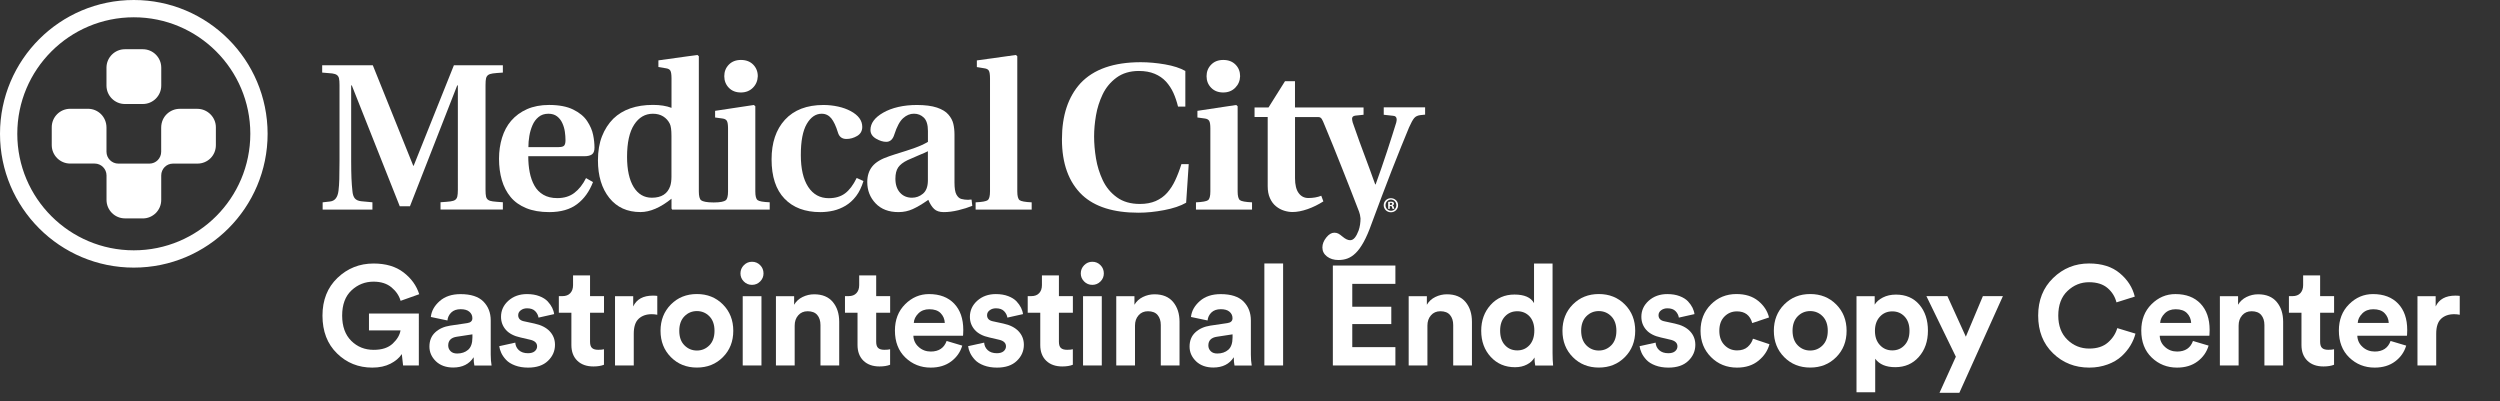
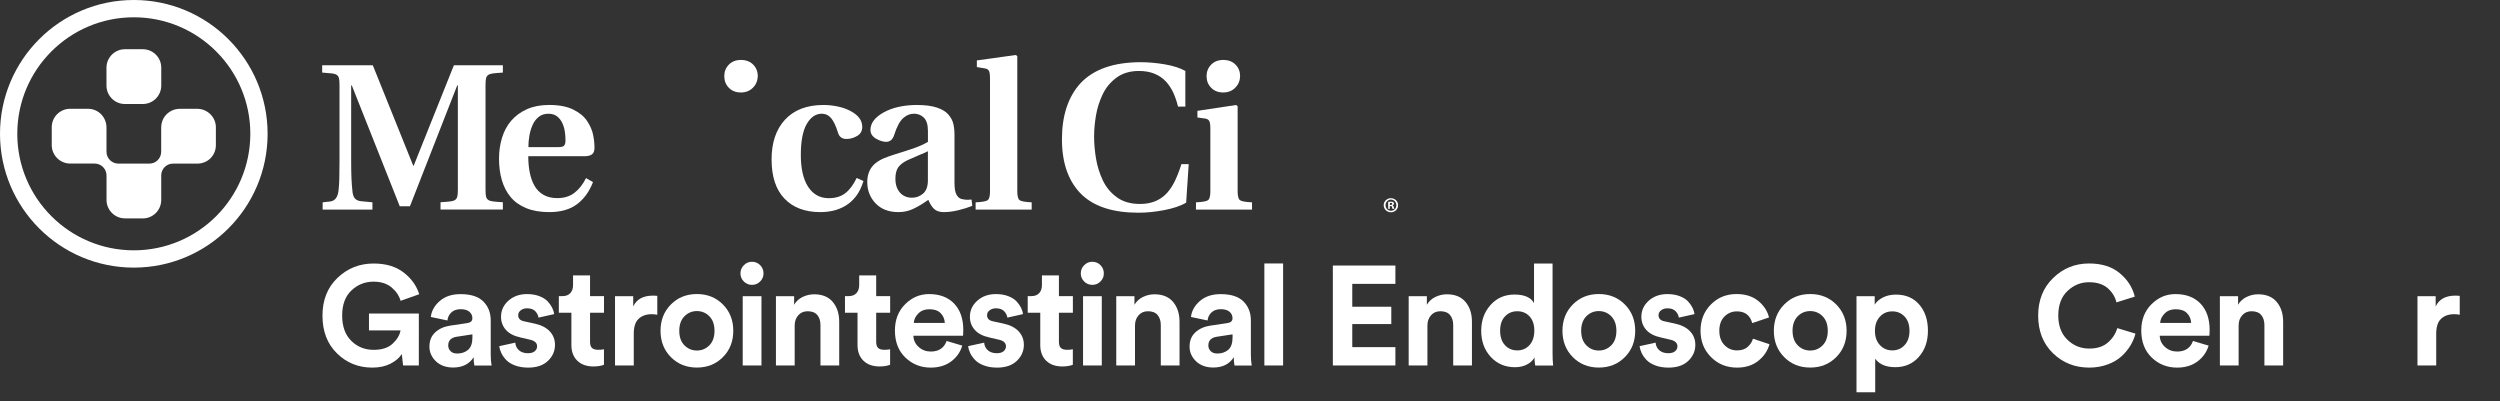
<svg xmlns="http://www.w3.org/2000/svg" version="1.1" id="Layer_1" x="0px" y="0px" viewBox="0 0 585.55 93.92" style="enable-background:new 0 0 585.55 93.92;" xml:space="preserve">
  <rect x="0" y="0" width="585.55" height="93.92" fill="#333333" stroke="none" />
  <style type="text/css">
	.st0{fill:#FFFFFF;}
</style>
  <g>
    <path class="st0" d="M98.11,85.6h-3.7l-0.3-2.67c-0.59,0.9-1.48,1.66-2.66,2.26c-1.18,0.6-2.59,0.91-4.24,0.91   c-3.26,0-6.02-1.11-8.28-3.33c-2.27-2.22-3.4-5.17-3.4-8.84c0-3.65,1.17-6.6,3.51-8.84c2.34-2.24,5.16-3.37,8.46-3.37   c2.86,0,5.2,0.69,7.01,2.08c1.82,1.39,3.04,3.09,3.68,5.11l-4.36,1.55c-0.35-1.21-1.06-2.26-2.13-3.15   c-1.07-0.89-2.47-1.34-4.21-1.34c-1.98,0-3.7,0.68-5.16,2.04c-1.46,1.37-2.19,3.33-2.19,5.91c0,2.53,0.71,4.5,2.13,5.91   s3.17,2.11,5.26,2.11c1.94,0,3.42-0.49,4.46-1.47s1.64-2.01,1.82-3.08h-7.39v-3.96h11.68V85.6z" />
    <path class="st0" d="M100.58,81.18c0-1.39,0.45-2.5,1.35-3.33c0.9-0.84,2.07-1.36,3.5-1.58l3.99-0.59c0.81-0.11,1.22-0.5,1.22-1.15   c0-0.62-0.24-1.12-0.71-1.52c-0.47-0.4-1.15-0.59-2.03-0.59c-0.92,0-1.66,0.25-2.19,0.76s-0.84,1.13-0.91,1.88l-3.89-0.82   c0.15-1.41,0.85-2.65,2.08-3.73s2.86-1.62,4.88-1.62c2.42,0,4.2,0.58,5.35,1.73c1.14,1.16,1.72,2.63,1.72,4.44v7.99   c0,0.97,0.07,1.83,0.2,2.57h-4.03c-0.11-0.48-0.17-1.13-0.17-1.95c-1.03,1.61-2.63,2.41-4.79,2.41c-1.67,0-3.02-0.48-4.04-1.45   C101.09,83.64,100.58,82.5,100.58,81.18z M107.08,82.8c1.03,0,1.89-0.29,2.56-0.87s1.01-1.54,1.01-2.89v-0.73l-3.66,0.56   c-1.34,0.2-2.01,0.88-2.01,2.05c0,0.53,0.19,0.97,0.56,1.34S106.42,82.8,107.08,82.8z" />
    <path class="st0" d="M116.93,81.08l3.76-0.83c0.04,0.7,0.32,1.29,0.84,1.77c0.52,0.47,1.23,0.71,2.13,0.71   c0.68,0,1.21-0.15,1.58-0.46c0.37-0.31,0.56-0.69,0.56-1.15c0-0.81-0.58-1.34-1.75-1.58l-2.14-0.5c-1.52-0.33-2.66-0.92-3.42-1.78   s-1.14-1.88-1.14-3.07c0-1.47,0.58-2.73,1.73-3.76c1.16-1.03,2.6-1.55,4.34-1.55c1.1,0,2.07,0.16,2.9,0.48   c0.84,0.32,1.48,0.73,1.95,1.22c0.46,0.5,0.81,1,1.06,1.5c0.24,0.51,0.4,1,0.46,1.49l-3.66,0.82c-0.09-0.57-0.35-1.08-0.78-1.52   s-1.06-0.66-1.9-0.66c-0.57,0-1.06,0.15-1.47,0.46c-0.41,0.31-0.61,0.69-0.61,1.16c0,0.79,0.5,1.28,1.49,1.45l2.31,0.5   c1.56,0.33,2.76,0.94,3.58,1.81c0.83,0.88,1.24,1.94,1.24,3.17c0,1.45-0.55,2.71-1.65,3.76c-1.1,1.06-2.65,1.58-4.65,1.58   c-1.14,0-2.17-0.17-3.07-0.51c-0.9-0.34-1.6-0.78-2.1-1.32s-0.87-1.08-1.12-1.62C117.16,82.11,117,81.59,116.93,81.08z" />
    <path class="st0" d="M138.2,64.51v4.85h3.27v3.89h-3.27v6.8c0,0.68,0.15,1.17,0.46,1.45c0.31,0.29,0.79,0.43,1.45,0.43   c0.59,0,1.04-0.04,1.35-0.13v3.63c-0.64,0.26-1.46,0.4-2.48,0.4c-1.58,0-2.84-0.45-3.76-1.34c-0.92-0.89-1.39-2.12-1.39-3.68v-7.56   h-2.94v-3.89h0.83c0.81,0,1.44-0.24,1.86-0.71c0.43-0.47,0.64-1.09,0.64-1.87v-2.28H138.2z" />
    <path class="st0" d="M153.95,69.3v4.42c-0.44-0.09-0.88-0.13-1.32-0.13c-1.25,0-2.27,0.36-3.04,1.07s-1.15,1.89-1.15,3.51v7.43   h-4.39V69.37h4.26v2.41c0.79-1.69,2.33-2.54,4.62-2.54C153.17,69.23,153.51,69.26,153.95,69.3z" />
    <path class="st0" d="M157.14,71.31c1.62-1.63,3.65-2.44,6.09-2.44c2.44,0,4.47,0.81,6.09,2.44c1.62,1.63,2.43,3.68,2.43,6.17   c0,2.49-0.81,4.54-2.43,6.17s-3.65,2.44-6.09,2.44c-2.44,0-4.47-0.81-6.09-2.44c-1.62-1.63-2.43-3.69-2.43-6.17   C154.71,75,155.52,72.94,157.14,71.31z M160.31,80.88c0.8,0.81,1.78,1.22,2.92,1.22s2.12-0.41,2.92-1.22c0.8-0.81,1.2-1.95,1.2-3.4   c0-1.45-0.4-2.58-1.2-3.4c-0.8-0.81-1.78-1.22-2.92-1.22s-2.12,0.41-2.92,1.22c-0.8,0.81-1.21,1.95-1.21,3.4   C159.1,78.94,159.5,80.07,160.31,80.88z" />
    <path class="st0" d="M173.43,64.05c0-0.75,0.26-1.39,0.79-1.93c0.53-0.54,1.17-0.81,1.91-0.81c0.75,0,1.39,0.26,1.91,0.79   c0.53,0.53,0.79,1.18,0.79,1.95c0,0.72-0.26,1.35-0.79,1.88c-0.53,0.53-1.17,0.79-1.91,0.79c-0.75,0-1.39-0.26-1.91-0.79   C173.7,65.41,173.43,64.78,173.43,64.05z M178.35,85.6h-4.39V69.37h4.39V85.6z" />
    <path class="st0" d="M186.13,76.26v9.34h-4.39V69.37H186v2.01c0.46-0.79,1.12-1.4,1.98-1.82c0.86-0.42,1.76-0.63,2.71-0.63   c1.91,0,3.37,0.6,4.37,1.8s1.5,2.74,1.5,4.64V85.6h-4.39v-9.47c0-0.97-0.25-1.75-0.74-2.34s-1.25-0.89-2.26-0.89   c-0.92,0-1.66,0.32-2.21,0.96C186.4,74.49,186.13,75.29,186.13,76.26z" />
    <path class="st0" d="M205.22,64.51v4.85h3.27v3.89h-3.27v6.8c0,0.68,0.15,1.17,0.46,1.45c0.31,0.29,0.79,0.43,1.45,0.43   c0.59,0,1.04-0.04,1.35-0.13v3.63c-0.64,0.26-1.46,0.4-2.48,0.4c-1.58,0-2.84-0.45-3.76-1.34c-0.92-0.89-1.39-2.12-1.39-3.68v-7.56   h-2.94v-3.89h0.83c0.81,0,1.44-0.24,1.86-0.71c0.43-0.47,0.64-1.09,0.64-1.87v-2.28H205.22z" />
    <path class="st0" d="M221.72,79.86l3.66,1.09c-0.44,1.5-1.3,2.73-2.59,3.7c-1.29,0.97-2.89,1.45-4.8,1.45   c-2.33,0-4.31-0.79-5.94-2.36c-1.63-1.57-2.44-3.68-2.44-6.32c0-2.51,0.79-4.56,2.38-6.15s3.45-2.39,5.61-2.39   c2.51,0,4.47,0.75,5.89,2.24c1.42,1.5,2.13,3.55,2.13,6.17c0,0.18-0.01,0.37-0.02,0.59c-0.01,0.22-0.02,0.4-0.02,0.53l-0.03,0.23   h-11.62c0.04,1.05,0.46,1.94,1.25,2.64c0.79,0.71,1.74,1.06,2.84,1.06C219.89,82.33,221.12,81.51,221.72,79.86z M214.03,75.63h7.26   c-0.04-0.9-0.37-1.66-0.97-2.28c-0.6-0.62-1.49-0.92-2.66-0.92c-1.06,0-1.91,0.33-2.57,0.99   C214.43,74.08,214.07,74.82,214.03,75.63z" />
    <path class="st0" d="M226.75,81.08l3.76-0.83c0.04,0.7,0.32,1.29,0.84,1.77c0.52,0.47,1.23,0.71,2.13,0.71   c0.68,0,1.21-0.15,1.58-0.46c0.37-0.31,0.56-0.69,0.56-1.15c0-0.81-0.58-1.34-1.75-1.58l-2.14-0.5c-1.52-0.33-2.66-0.92-3.42-1.78   s-1.14-1.88-1.14-3.07c0-1.47,0.58-2.73,1.73-3.76c1.16-1.03,2.6-1.55,4.34-1.55c1.1,0,2.07,0.16,2.9,0.48   c0.84,0.32,1.48,0.73,1.95,1.22c0.46,0.5,0.81,1,1.06,1.5c0.24,0.51,0.4,1,0.46,1.49l-3.66,0.82c-0.09-0.57-0.35-1.08-0.78-1.52   s-1.06-0.66-1.9-0.66c-0.57,0-1.06,0.15-1.47,0.46c-0.41,0.31-0.61,0.69-0.61,1.16c0,0.79,0.5,1.28,1.49,1.45l2.31,0.5   c1.56,0.33,2.76,0.94,3.58,1.81c0.83,0.88,1.24,1.94,1.24,3.17c0,1.45-0.55,2.71-1.65,3.76c-1.1,1.06-2.65,1.58-4.65,1.58   c-1.14,0-2.17-0.17-3.07-0.51c-0.9-0.34-1.6-0.78-2.1-1.32s-0.87-1.08-1.12-1.62C226.97,82.11,226.81,81.59,226.75,81.08z" />
    <path class="st0" d="M248.02,64.51v4.85h3.27v3.89h-3.27v6.8c0,0.68,0.15,1.17,0.46,1.45c0.31,0.29,0.79,0.43,1.45,0.43   c0.59,0,1.04-0.04,1.35-0.13v3.63c-0.64,0.26-1.46,0.4-2.48,0.4c-1.58,0-2.84-0.45-3.76-1.34c-0.92-0.89-1.39-2.12-1.39-3.68v-7.56   h-2.94v-3.89h0.83c0.81,0,1.44-0.24,1.86-0.71c0.43-0.47,0.64-1.09,0.64-1.87v-2.28H248.02z" />
    <path class="st0" d="M253.14,64.05c0-0.75,0.26-1.39,0.79-1.93c0.53-0.54,1.17-0.81,1.91-0.81c0.75,0,1.39,0.26,1.91,0.79   c0.53,0.53,0.79,1.18,0.79,1.95c0,0.72-0.26,1.35-0.79,1.88c-0.53,0.53-1.17,0.79-1.91,0.79c-0.75,0-1.39-0.26-1.91-0.79   C253.41,65.41,253.14,64.78,253.14,64.05z M258.06,85.6h-4.39V69.37h4.39V85.6z" />
    <path class="st0" d="M265.84,76.26v9.34h-4.39V69.37h4.26v2.01c0.46-0.79,1.12-1.4,1.98-1.82c0.86-0.42,1.76-0.63,2.71-0.63   c1.91,0,3.37,0.6,4.37,1.8s1.5,2.74,1.5,4.64V85.6h-4.39v-9.47c0-0.97-0.25-1.75-0.74-2.34s-1.25-0.89-2.26-0.89   c-0.92,0-1.66,0.32-2.21,0.96C266.11,74.49,265.84,75.29,265.84,76.26z" />
    <path class="st0" d="M278.62,81.18c0-1.39,0.45-2.5,1.35-3.33c0.9-0.84,2.07-1.36,3.5-1.58l3.99-0.59c0.81-0.11,1.22-0.5,1.22-1.15   c0-0.62-0.24-1.12-0.71-1.52c-0.47-0.4-1.15-0.59-2.03-0.59c-0.92,0-1.66,0.25-2.19,0.76s-0.84,1.13-0.91,1.88l-3.89-0.82   c0.15-1.41,0.85-2.65,2.08-3.73s2.86-1.62,4.88-1.62c2.42,0,4.2,0.58,5.35,1.73c1.14,1.16,1.72,2.63,1.72,4.44v7.99   c0,0.97,0.07,1.83,0.2,2.57h-4.03c-0.11-0.48-0.17-1.13-0.17-1.95c-1.03,1.61-2.63,2.41-4.79,2.41c-1.67,0-3.02-0.48-4.04-1.45   C279.13,83.64,278.62,82.5,278.62,81.18z M285.12,82.8c1.03,0,1.89-0.29,2.56-0.87s1.01-1.54,1.01-2.89v-0.73l-3.66,0.56   c-1.34,0.2-2.01,0.88-2.01,2.05c0,0.53,0.19,0.97,0.56,1.34S284.46,82.8,285.12,82.8z" />
    <path class="st0" d="M300.53,85.6h-4.39V61.71h4.39V85.6z" />
    <path class="st0" d="M326.83,85.6h-14.65V62.2h14.65v4.29h-10.1v5.35h9.14v4.06h-9.14v5.41h10.1V85.6z" />
    <path class="st0" d="M334.33,76.26v9.34h-4.39V69.37h4.26v2.01c0.46-0.79,1.12-1.4,1.98-1.82c0.86-0.42,1.76-0.63,2.71-0.63   c1.91,0,3.37,0.6,4.37,1.8s1.5,2.74,1.5,4.64V85.6h-4.39v-9.47c0-0.97-0.25-1.75-0.74-2.34s-1.25-0.89-2.26-0.89   c-0.92,0-1.66,0.32-2.21,0.96C334.6,74.49,334.33,75.29,334.33,76.26z" />
    <path class="st0" d="M363.64,61.71v20.96c0,1.08,0.04,2.06,0.13,2.94h-4.19c-0.11-0.55-0.17-1.18-0.17-1.88   c-0.37,0.68-0.96,1.23-1.77,1.65c-0.8,0.42-1.73,0.63-2.79,0.63c-2.31,0-4.21-0.81-5.69-2.42c-1.49-1.62-2.23-3.66-2.23-6.12   c0-2.4,0.73-4.41,2.19-6.04s3.33-2.44,5.59-2.44c2.33,0,3.86,0.67,4.59,2.01v-9.27H363.64z M351.36,77.45   c0,1.43,0.37,2.56,1.12,3.38c0.75,0.83,1.72,1.24,2.9,1.24c1.17,0,2.12-0.42,2.87-1.25c0.75-0.84,1.12-1.97,1.12-3.4   c0-1.41-0.38-2.51-1.12-3.32c-0.75-0.8-1.71-1.2-2.87-1.2c-1.17,0-2.13,0.41-2.89,1.22S351.36,76.04,351.36,77.45z" />
    <path class="st0" d="M368.39,71.31c1.62-1.63,3.65-2.44,6.09-2.44c2.44,0,4.47,0.81,6.09,2.44c1.62,1.63,2.43,3.68,2.43,6.17   c0,2.49-0.81,4.54-2.43,6.17s-3.65,2.44-6.09,2.44c-2.44,0-4.47-0.81-6.09-2.44c-1.62-1.63-2.43-3.69-2.43-6.17   C365.96,75,366.77,72.94,368.39,71.31z M371.55,80.88c0.8,0.81,1.78,1.22,2.92,1.22s2.12-0.41,2.92-1.22c0.8-0.81,1.2-1.95,1.2-3.4   c0-1.45-0.4-2.58-1.2-3.4c-0.8-0.81-1.78-1.22-2.92-1.22s-2.12,0.41-2.92,1.22c-0.8,0.81-1.21,1.95-1.21,3.4   C370.35,78.94,370.75,80.07,371.55,80.88z" />
    <path class="st0" d="M384.02,81.08l3.76-0.83c0.04,0.7,0.32,1.29,0.84,1.77c0.52,0.47,1.23,0.71,2.13,0.71   c0.68,0,1.21-0.15,1.58-0.46c0.37-0.31,0.56-0.69,0.56-1.15c0-0.81-0.58-1.34-1.75-1.58l-2.14-0.5c-1.52-0.33-2.66-0.92-3.42-1.78   s-1.14-1.88-1.14-3.07c0-1.47,0.58-2.73,1.73-3.76c1.16-1.03,2.6-1.55,4.34-1.55c1.1,0,2.07,0.16,2.9,0.48   c0.84,0.32,1.48,0.73,1.95,1.22c0.46,0.5,0.81,1,1.06,1.5c0.24,0.51,0.4,1,0.46,1.49l-3.66,0.82c-0.09-0.57-0.35-1.08-0.78-1.52   s-1.06-0.66-1.9-0.66c-0.57,0-1.06,0.15-1.47,0.46c-0.41,0.31-0.61,0.69-0.61,1.16c0,0.79,0.5,1.28,1.49,1.45l2.31,0.5   c1.56,0.33,2.76,0.94,3.58,1.81c0.83,0.88,1.24,1.94,1.24,3.17c0,1.45-0.55,2.71-1.65,3.76c-1.1,1.06-2.65,1.58-4.65,1.58   c-1.14,0-2.17-0.17-3.07-0.51c-0.9-0.34-1.6-0.78-2.1-1.32s-0.87-1.08-1.12-1.62C384.25,82.11,384.09,81.59,384.02,81.08z" />
    <path class="st0" d="M406.83,72.93c-1.17,0-2.14,0.41-2.94,1.22s-1.19,1.92-1.19,3.33c0,1.41,0.4,2.53,1.21,3.35   c0.8,0.83,1.79,1.24,2.95,1.24c1.03,0,1.86-0.27,2.47-0.81s1.03-1.18,1.25-1.93l3.86,1.29c-0.4,1.5-1.25,2.78-2.57,3.86   c-1.32,1.08-2.99,1.62-5.02,1.62c-2.42,0-4.45-0.82-6.09-2.46c-1.64-1.64-2.46-3.69-2.46-6.16c0-2.49,0.81-4.54,2.43-6.17   c1.62-1.63,3.61-2.44,5.99-2.44c2.07,0,3.76,0.53,5.08,1.6c1.32,1.07,2.17,2.36,2.54,3.88l-3.93,1.32   C409.9,73.84,408.7,72.93,406.83,72.93z" />
    <path class="st0" d="M417.9,71.31c1.62-1.63,3.65-2.44,6.09-2.44c2.44,0,4.47,0.81,6.09,2.44c1.62,1.63,2.43,3.68,2.43,6.17   c0,2.49-0.81,4.54-2.43,6.17s-3.65,2.44-6.09,2.44c-2.44,0-4.47-0.81-6.09-2.44c-1.62-1.63-2.43-3.69-2.43-6.17   C415.47,75,416.28,72.94,417.9,71.31z M421.06,80.88c0.8,0.81,1.78,1.22,2.92,1.22s2.12-0.41,2.92-1.22c0.8-0.81,1.2-1.95,1.2-3.4   c0-1.45-0.4-2.58-1.2-3.4c-0.8-0.81-1.78-1.22-2.92-1.22s-2.12,0.41-2.92,1.22c-0.8,0.81-1.21,1.95-1.21,3.4   C419.86,78.94,420.26,80.07,421.06,80.88z" />
    <path class="st0" d="M439.22,91.87h-4.39V69.37h4.26v1.98c0.4-0.66,1.03-1.22,1.91-1.67c0.88-0.45,1.9-0.68,3.07-0.68   c2.31,0,4.14,0.79,5.48,2.36c1.34,1.57,2.01,3.6,2.01,6.09c0,2.49-0.71,4.53-2.13,6.14c-1.42,1.61-3.26,2.41-5.53,2.41   c-2.16,0-3.72-0.66-4.69-1.98V91.87z M446.1,80.83c0.76-0.82,1.14-1.94,1.14-3.35c0-1.41-0.38-2.52-1.14-3.33s-1.72-1.22-2.89-1.22   s-2.13,0.41-2.9,1.24c-0.77,0.83-1.16,1.93-1.16,3.32c0,1.39,0.38,2.5,1.16,3.33c0.77,0.84,1.74,1.25,2.9,1.25   S445.34,81.66,446.1,80.83z" />
-     <path class="st0" d="M458.92,92h-4.65l3.83-8.45l-6.9-14.19h4.92l4.32,9.5l3.99-9.5h4.69L458.92,92z" />
    <path class="st0" d="M489.35,86.1c-3.37,0-6.2-1.12-8.51-3.37s-3.46-5.18-3.46-8.81c0-3.61,1.17-6.54,3.51-8.81   c2.34-2.27,5.14-3.4,8.4-3.4c2.99,0,5.4,0.76,7.21,2.28c1.82,1.52,2.99,3.34,3.51,5.48l-4.29,1.35c-0.33-1.32-1.02-2.44-2.08-3.35   c-1.06-0.91-2.51-1.37-4.36-1.37c-1.91,0-3.59,0.68-5.03,2.05c-1.44,1.36-2.16,3.29-2.16,5.77c0,2.38,0.71,4.26,2.13,5.64   c1.42,1.39,3.13,2.08,5.13,2.08c1.83,0,3.28-0.47,4.37-1.42c1.09-0.95,1.82-2.07,2.19-3.37l4.26,1.29   c-0.24,0.95-0.63,1.87-1.17,2.77c-0.54,0.9-1.24,1.75-2.1,2.54c-0.86,0.79-1.94,1.43-3.25,1.91S490.91,86.1,489.35,86.1z" />
    <path class="st0" d="M513.64,79.86l3.66,1.09c-0.44,1.5-1.3,2.73-2.59,3.7c-1.29,0.97-2.89,1.45-4.8,1.45   c-2.33,0-4.31-0.79-5.94-2.36c-1.63-1.57-2.44-3.68-2.44-6.32c0-2.51,0.79-4.56,2.38-6.15s3.45-2.39,5.61-2.39   c2.51,0,4.47,0.75,5.89,2.24c1.42,1.5,2.13,3.55,2.13,6.17c0,0.18-0.01,0.37-0.02,0.59c-0.01,0.22-0.02,0.4-0.02,0.53l-0.03,0.23   h-11.62c0.04,1.05,0.46,1.94,1.25,2.64c0.79,0.71,1.74,1.06,2.84,1.06C511.82,82.33,513.05,81.51,513.64,79.86z M505.95,75.63h7.26   c-0.04-0.9-0.37-1.66-0.97-2.28c-0.6-0.62-1.49-0.92-2.66-0.92c-1.06,0-1.91,0.33-2.57,0.99C506.35,74.08,506,74.82,505.95,75.63z" />
    <path class="st0" d="M524.33,76.26v9.34h-4.39V69.37h4.26v2.01c0.46-0.79,1.12-1.4,1.98-1.82c0.86-0.42,1.76-0.63,2.71-0.63   c1.91,0,3.37,0.6,4.37,1.8s1.5,2.74,1.5,4.64V85.6h-4.39v-9.47c0-0.97-0.25-1.75-0.74-2.34s-1.25-0.89-2.26-0.89   c-0.92,0-1.66,0.32-2.21,0.96C524.6,74.49,524.33,75.29,524.33,76.26z" />
-     <path class="st0" d="M543.42,64.51v4.85h3.27v3.89h-3.27v6.8c0,0.68,0.15,1.17,0.46,1.45c0.31,0.29,0.79,0.43,1.45,0.43   c0.59,0,1.04-0.04,1.35-0.13v3.63c-0.64,0.26-1.46,0.4-2.48,0.4c-1.58,0-2.84-0.45-3.76-1.34c-0.92-0.89-1.39-2.12-1.39-3.68v-7.56   h-2.94v-3.89h0.83c0.81,0,1.44-0.24,1.86-0.71c0.43-0.47,0.64-1.09,0.64-1.87v-2.28H543.42z" />
-     <path class="st0" d="M559.92,79.86l3.66,1.09c-0.44,1.5-1.3,2.73-2.59,3.7c-1.29,0.97-2.89,1.45-4.8,1.45   c-2.33,0-4.31-0.79-5.94-2.36c-1.63-1.57-2.44-3.68-2.44-6.32c0-2.51,0.79-4.56,2.38-6.15s3.45-2.39,5.61-2.39   c2.51,0,4.47,0.75,5.89,2.24c1.42,1.5,2.13,3.55,2.13,6.17c0,0.18-0.01,0.37-0.02,0.59c-0.01,0.22-0.02,0.4-0.02,0.53l-0.03,0.23   h-11.62c0.04,1.05,0.46,1.94,1.25,2.64c0.79,0.71,1.74,1.06,2.84,1.06C558.09,82.33,559.33,81.51,559.92,79.86z M552.23,75.63h7.26   c-0.04-0.9-0.37-1.66-0.97-2.28c-0.6-0.62-1.49-0.92-2.66-0.92c-1.06,0-1.91,0.33-2.57,0.99   C552.63,74.08,552.27,74.82,552.23,75.63z" />
    <path class="st0" d="M576.12,69.3v4.42c-0.44-0.09-0.88-0.13-1.32-0.13c-1.25,0-2.27,0.36-3.04,1.07s-1.15,1.89-1.15,3.51v7.43   h-4.39V69.37h4.26v2.41c0.79-1.69,2.33-2.54,4.62-2.54C575.33,69.23,575.68,69.26,576.12,69.3z" />
  </g>
  <g>
    <g>
      <path class="st0" d="M29.27,51.15c-2.38,0-4.32-1.94-4.32-4.32v-5.74c0-1.53-1.25-2.78-2.78-2.78h-5.73    c-2.38,0-4.32-1.93-4.32-4.32V29.8c0-2.39,1.93-4.32,4.32-4.32h4.18c2.31,0,4.32,1.85,4.32,4.41l0,5.65    c0,1.53,1.24,2.78,2.78,2.78h7.28c1.53,0,2.75-1.25,2.75-2.78l0-5.61c0-2.76,2.2-4.44,4.32-4.44h4.16c2.34,0,4.33,1.94,4.33,4.32    v4.19c0,2.42-1.91,4.32-4.33,4.32h-5.72c-1.53,0-2.75,1.24-2.75,2.78l0,5.74c0,2.39-1.94,4.32-4.32,4.32H29.27z" />
      <path class="st0" d="M33.45,11.53c2.38,0,4.32,1.93,4.32,4.32v4.19c0,2.38-1.93,4.32-4.32,4.32h-4.19c-2.38,0-4.32-1.93-4.32-4.32    v-4.19c0-2.38,1.94-4.32,4.32-4.32H33.45z" />
    </g>
    <path class="st0" d="M31.34,0C14.03,0,0,14.03,0,31.34c0,17.3,14.03,31.34,31.34,31.34c17.31,0,31.34-14.03,31.34-31.34   C62.67,14.03,48.64,0,31.34,0z M31.34,58.63c-15.07,0-27.29-12.22-27.29-27.29c0-15.07,12.22-27.29,27.29-27.29   c15.07,0,27.29,12.22,27.29,27.29C58.62,46.41,46.41,58.63,31.34,58.63z" />
  </g>
  <g>
    <path class="st0" d="M75.57,47.39l1.76-0.2c1.11-0.13,1.76-0.96,1.95-2.49c0.1-0.78,0.16-1.69,0.19-2.71   c0.03-1.02,0.05-2.47,0.05-4.32V19.94c0-0.71-0.04-1.24-0.12-1.59c-0.08-0.34-0.24-0.6-0.49-0.78c-0.24-0.18-0.61-0.3-1.1-0.37   c-0.49-0.06-1.27-0.13-2.35-0.2v-1.71h11.86l9.47,23.53h0.1l9.42-23.53h11.47v1.71c-1.07,0.07-1.86,0.13-2.35,0.2   c-0.48,0.06-0.85,0.19-1.1,0.37c-0.24,0.18-0.41,0.44-0.49,0.78c-0.08,0.34-0.12,0.87-0.12,1.59v24.51c0,0.71,0.04,1.24,0.12,1.58   c0.08,0.34,0.24,0.6,0.49,0.78c0.24,0.18,0.61,0.3,1.1,0.36c0.49,0.07,1.27,0.13,2.35,0.2v1.71h-14.6v-1.71   c1.07-0.07,1.85-0.13,2.34-0.2c0.49-0.06,0.85-0.18,1.1-0.36c0.24-0.18,0.41-0.44,0.49-0.78c0.08-0.34,0.13-0.87,0.13-1.58V20   h-0.15L96.02,48.31h-2.39L82.4,20h-0.15v17.67c0,1.66,0.03,3.03,0.07,4.1c0.05,1.08,0.12,2.05,0.22,2.93   c0.06,0.81,0.26,1.41,0.58,1.78c0.32,0.37,0.83,0.59,1.52,0.66l2.59,0.24v1.71H75.57V47.39z" />
    <path class="st0" d="M138.89,42.65c-0.85,2.21-2.09,3.94-3.73,5.17c-1.64,1.24-3.82,1.86-6.52,1.86c-2.08,0-3.88-0.31-5.39-0.93   c-1.51-0.62-2.74-1.49-3.66-2.61c-0.93-1.13-1.61-2.45-2.05-3.96c-0.44-1.52-0.66-3.18-0.66-5c0-1.76,0.24-3.4,0.71-4.93   c0.47-1.53,1.18-2.85,2.12-3.95c1.01-1.17,2.25-2.08,3.74-2.74c1.48-0.65,3.2-0.98,5.15-0.98c2.31,0,4.2,0.36,5.66,1.08   c1.46,0.72,2.56,1.62,3.27,2.71c0.72,1.09,1.18,2.16,1.39,3.22c0.22,1.06,0.32,2.06,0.32,3c0,0.75-0.19,1.27-0.58,1.56   c-0.39,0.29-1,0.44-1.8,0.44h-13.13c0,1.37,0.11,2.63,0.34,3.78c0.23,1.16,0.59,2.19,1.1,3.1c0.5,0.91,1.21,1.63,2.1,2.15   c0.89,0.52,1.98,0.78,3.25,0.78c1.6,0,2.93-0.4,4-1.22c1.07-0.81,1.99-1.97,2.74-3.47L138.89,42.65z M130.88,34.45   c0.62,0,1.03-0.11,1.25-0.34c0.21-0.23,0.32-0.65,0.32-1.27c0-0.65-0.05-1.32-0.15-2c-0.1-0.68-0.29-1.35-0.59-2   c-0.29-0.65-0.71-1.18-1.24-1.59c-0.54-0.41-1.21-0.61-2.03-0.61c-0.91,0-1.68,0.25-2.29,0.76c-0.62,0.5-1.1,1.15-1.44,1.95   c-0.34,0.8-0.59,1.64-0.73,2.52c-0.15,0.88-0.22,1.74-0.22,2.59H130.88z" />
    <path class="st0" d="M202.24,42.4c-0.43,1.4-0.99,2.57-1.71,3.52c-0.72,0.94-1.54,1.69-2.46,2.25c-0.93,0.55-1.89,0.94-2.88,1.17   c-1,0.23-2.01,0.34-3.05,0.34c-3.58,0-6.38-1.05-8.39-3.15c-2.02-2.1-3.03-5.16-3.03-9.2c0-3.91,1.04-6.99,3.12-9.27   c2.12-2.31,5.13-3.47,9.04-3.47c1.17,0,2.31,0.13,3.42,0.37c1.11,0.24,2.08,0.6,2.93,1.05c1.82,0.97,2.73,2.21,2.73,3.71   c0,0.94-0.4,1.65-1.19,2.12c-0.8,0.47-1.63,0.71-2.51,0.71c-1.04,0-1.71-0.51-2-1.52c-0.46-1.5-0.98-2.6-1.56-3.32   c-0.59-0.71-1.33-1.07-2.25-1.07c-1.4,0-2.56,0.8-3.49,2.39c-0.93,1.6-1.39,4.02-1.39,7.28c0,3.22,0.58,5.71,1.73,7.47   c1.16,1.76,2.76,2.64,4.81,2.64c1.53,0,2.8-0.37,3.81-1.12c1.01-0.75,1.92-1.95,2.73-3.61L202.24,42.4z" />
    <path class="st0" d="M227.73,48.21c-0.95,0.39-2.03,0.73-3.27,1.03c-1.24,0.3-2.38,0.44-3.42,0.44c-0.98,0-1.73-0.25-2.24-0.73   c-0.52-0.49-0.98-1.2-1.37-2.15l-0.34,0.24c-1.17,0.81-2.27,1.46-3.3,1.93c-1.03,0.47-2.14,0.71-3.34,0.71   c-2.28,0-4.07-0.68-5.37-2.05c-1.3-1.37-1.95-3.03-1.95-4.98c0-1.46,0.39-2.69,1.17-3.66c0.78-0.98,2.1-1.77,3.96-2.39l1.32-0.44   c2.02-0.62,3.6-1.13,4.73-1.54c1.14-0.41,2.15-0.87,3.03-1.39v-2.54c0-1.47-0.32-2.51-0.95-3.13c-0.64-0.62-1.41-0.93-2.32-0.93   c-0.92,0-1.76,0.35-2.54,1.05c-0.78,0.7-1.46,1.96-2.05,3.79c-0.35,1.17-0.99,1.75-1.9,1.75c-0.75,0-1.56-0.25-2.41-0.75   c-0.86-0.51-1.29-1.18-1.29-2.03c0-1.56,0.99-2.91,2.98-4.05c1.01-0.58,2.19-1.03,3.54-1.34c1.35-0.31,2.81-0.46,4.37-0.46   c1.92,0,3.48,0.21,4.69,0.61c1.2,0.41,2.1,0.95,2.68,1.64c0.59,0.68,0.97,1.4,1.15,2.17c0.18,0.76,0.27,1.6,0.27,2.51v11.23   c0,1.33,0.15,2.28,0.46,2.83c0.31,0.55,0.69,0.9,1.15,1.02c0.49,0.13,1.03,0.2,1.61,0.2c0.13,0,0.28-0.02,0.44-0.05   c0.2,0,0.31,0,0.34,0L227.73,48.21z M217.33,35.42c-0.36,0.2-1.06,0.51-2.1,0.93c-1.17,0.49-2.07,0.88-2.68,1.17   c-1.01,0.49-1.73,1.05-2.17,1.68c-0.44,0.64-0.66,1.52-0.66,2.66c0,1.37,0.36,2.45,1.07,3.25c0.71,0.8,1.66,1.2,2.83,1.2   c0.94,0,1.79-0.31,2.54-0.93c0.75-0.62,1.14-1.61,1.17-2.98V35.42z" />
    <path class="st0" d="M238.27,44.85c0,1.07,0.18,1.75,0.54,2.03c0.36,0.27,1.3,0.44,2.83,0.51v1.71h-13.13v-1.71   c1.53-0.07,2.47-0.24,2.83-0.51c0.36-0.28,0.54-0.95,0.54-2.03V18.39c0-0.91-0.09-1.52-0.27-1.83c-0.18-0.31-0.53-0.49-1.05-0.56   l-1.76-0.29v-1.56l9.13-1.27l0.34,0.29V44.85z" />
    <path class="st0" d="M277.82,47.48c-1.31,0.75-3.02,1.33-5.13,1.73c-2.11,0.41-4.13,0.61-6.05,0.61c-5.83,0-10.22-1.38-13.18-4.15   c-3.16-3.03-4.73-7.37-4.73-13.04c0-5.56,1.44-9.94,4.34-13.13c3.09-3.29,7.79-4.93,14.11-4.93c1.82,0,3.72,0.17,5.69,0.51   c1.97,0.34,3.55,0.86,4.76,1.54v8.35h-1.71c-0.29-1.17-0.65-2.25-1.09-3.22c-0.44-0.97-1.02-1.85-1.73-2.64   c-0.72-0.78-1.6-1.39-2.66-1.83c-1.05-0.44-2.28-0.66-3.68-0.66c-2.08,0-3.83,0.52-5.25,1.56c-1.41,1.04-2.5,2.35-3.25,3.93   c-0.75,1.58-1.27,3.22-1.56,4.93c-0.29,1.71-0.44,3.34-0.44,4.91c0,1.66,0.15,3.38,0.44,5.15c0.29,1.77,0.82,3.47,1.58,5.1   c0.77,1.63,1.86,2.96,3.3,4c1.43,1.05,3.24,1.57,5.42,1.57c1.4,0,2.63-0.23,3.68-0.68c1.05-0.46,1.95-1.1,2.69-1.93   c0.73-0.83,1.36-1.8,1.88-2.91c0.52-1.11,1.01-2.37,1.46-3.81h1.71L277.82,47.48z" />
    <path class="st0" d="M289.88,44.85c0,1.07,0.18,1.75,0.54,2.03c0.36,0.27,1.3,0.44,2.83,0.51v1.71h-13.13v-1.71   c1.53-0.07,2.47-0.24,2.83-0.51c0.36-0.28,0.54-0.95,0.54-2.03V30.1c0-0.88-0.09-1.47-0.27-1.78c-0.18-0.31-0.51-0.49-1-0.56   l-1.76-0.24v-1.56l9.08-1.37l0.34,0.29V44.85z M283.68,20.56c-0.72-0.73-1.08-1.64-1.08-2.71c0-1.07,0.36-1.98,1.08-2.71   c0.71-0.73,1.66-1.1,2.83-1.1c1.21,0,2.16,0.37,2.88,1.1c0.72,0.73,1.07,1.64,1.07,2.71c-0.03,1.07-0.42,1.98-1.15,2.71   c-0.73,0.73-1.67,1.1-2.81,1.1C285.34,21.66,284.39,21.29,283.68,20.56z" />
-     <path class="st0" d="M324.1,25.17v1.71l2.2,0.24c0.55,0.03,0.83,0.32,0.83,0.88c0,0.2-0.04,0.42-0.1,0.69   c-0.59,1.92-1.31,4.19-2.17,6.81c-0.86,2.62-1.75,5.18-2.66,7.69h-0.1c-0.26-0.75-0.67-1.87-1.22-3.37   c-1.92-5.11-3.27-8.82-4.05-11.13c-0.09-0.36-0.15-0.65-0.15-0.88c0-0.42,0.26-0.67,0.78-0.73l1.91-0.2v-1.71h-10.6h-2.14h-3.32   v-6.15h-2.34l-3.86,6.15h-3.27v2.24h3.08v16.21c0,1.07,0.17,2.01,0.53,2.8c0.36,0.8,0.83,1.43,1.42,1.9   c0.59,0.48,1.21,0.81,1.88,1.02c0.67,0.21,1.33,0.32,1.98,0.32c1.07,0,2.25-0.23,3.54-0.68c1.28-0.45,2.51-1.06,3.69-1.81   l-0.49-1.32c-0.91,0.36-1.92,0.53-3.02,0.53c-0.95,0-1.71-0.38-2.27-1.15c-0.57-0.76-0.86-1.93-0.86-3.49V27.42c0,0,4.75,0,5.47,0   c0.72,0,0.92,0.59,1.4,1.76c0,0,0.01,0.03,0.02,0.04c0.78,1.86,1.47,3.52,2.05,4.98c0.58,1.46,1.28,3.2,2.08,5.2   c0.8,2,1.48,3.73,2.05,5.2c0.57,1.47,1.21,3.13,1.93,4.98c0.16,0.42,0.28,0.95,0.34,1.56c0,1.04-0.15,1.99-0.44,2.83   c-0.26,0.71-0.56,1.28-0.88,1.68c-0.33,0.41-0.7,0.61-1.12,0.61c-0.52,0-1.11-0.28-1.76-0.83c-0.43-0.36-0.76-0.6-1.02-0.73   c-0.26-0.13-0.57-0.2-0.92-0.2c-0.65,0-1.28,0.38-1.88,1.13c-0.6,0.75-0.91,1.53-0.91,2.34c0,0.84,0.36,1.55,1.07,2.1   c0.72,0.55,1.61,0.83,2.69,0.83c0.78,0,1.5-0.12,2.15-0.37c0.65-0.25,1.29-0.67,1.9-1.27c0.62-0.6,1.24-1.46,1.86-2.58   c0.62-1.12,1.24-2.55,1.85-4.28c0.88-2.38,1.68-4.51,2.39-6.4c0.72-1.88,1.48-3.88,2.29-5.98c0.82-2.1,1.56-3.96,2.22-5.59   c0.67-1.63,1.29-3.16,1.88-4.59c0.46-1.04,0.86-1.77,1.2-2.18c0.34-0.41,0.85-0.64,1.54-0.71l1.02-0.1v-1.71H324.1z" />
    <g>
      <path class="st0" d="M173.53,21.66c1.14,0,2.07-0.37,2.81-1.1c0.73-0.73,1.11-1.64,1.15-2.71c0-1.07-0.36-1.98-1.07-2.71    c-0.72-0.73-1.68-1.1-2.88-1.1c-1.17,0-2.12,0.37-2.83,1.1c-0.72,0.73-1.07,1.64-1.07,2.71c0,1.07,0.36,1.98,1.07,2.71    C171.42,21.29,172.36,21.66,173.53,21.66z" />
-       <path class="st0" d="M177.44,46.87c-0.36-0.28-0.53-0.95-0.53-2.03V24.88l-0.34-0.29l-9.08,1.37v1.56l1.76,0.24    c0.49,0.07,0.82,0.25,1,0.56c0.18,0.31,0.27,0.9,0.27,1.78v14.75c0,1.07-0.18,1.79-0.54,2.06c-0.36,0.28-1.2,0.51-2.83,0.51    c-1.63,0-2.57-0.23-2.93-0.51c-0.36-0.28-0.54-0.99-0.54-2.06V13.16l-0.34-0.29l-9.13,1.27v1.56l1.75,0.29    c0.52,0.07,0.87,0.25,1.05,0.56c0.18,0.31,0.27,0.92,0.27,1.83v6.88c-1.21-0.46-2.65-0.69-4.34-0.69c-3.97,0-7.06,1.08-9.28,3.22    c-1.14,1.14-2.03,2.52-2.66,4.13c-0.63,1.61-0.95,3.49-0.95,5.64c0,3.64,0.89,6.57,2.66,8.79c1.78,2.22,4.21,3.32,7.3,3.32    c2.24,0,4.67-1.04,7.27-3.13v2.3l0.15,0.25h9.71h13.14v-1.71C178.74,47.32,177.79,47.15,177.44,46.87z M157.27,41.38    c0,0.88-0.1,1.61-0.29,2.19c-0.62,1.82-2.05,2.74-4.3,2.74c-1.82,0-3.24-0.84-4.27-2.51c-1.02-1.68-1.54-4.03-1.54-7.06    c0-3.32,0.55-5.83,1.66-7.54c1.11-1.71,2.57-2.56,4.39-2.56c0.94,0,1.75,0.21,2.42,0.63c0.67,0.42,1.18,0.99,1.54,1.71    c0.26,0.52,0.39,1.46,0.39,2.83V41.38z" />
    </g>
  </g>
  <g>
    <path class="st0" d="M327.46,48.06c0,0.93-0.73,1.66-1.68,1.66c-0.94,0-1.69-0.73-1.69-1.66c0-0.91,0.75-1.64,1.69-1.64   C326.73,46.43,327.46,47.16,327.46,48.06z M324.52,48.06c0,0.73,0.54,1.31,1.28,1.31c0.72,0,1.25-0.58,1.25-1.3   c0-0.73-0.53-1.32-1.26-1.32C325.06,46.76,324.52,47.35,324.52,48.06z M325.52,48.92h-0.38v-1.64c0.15-0.03,0.36-0.05,0.63-0.05   c0.31,0,0.45,0.05,0.57,0.12c0.09,0.07,0.16,0.2,0.16,0.36c0,0.18-0.14,0.32-0.34,0.38v0.02c0.16,0.06,0.25,0.18,0.3,0.4   c0.05,0.25,0.08,0.35,0.12,0.41h-0.41c-0.05-0.06-0.08-0.21-0.13-0.4c-0.03-0.18-0.13-0.26-0.34-0.26h-0.18V48.92z M325.54,48h0.18   c0.21,0,0.38-0.07,0.38-0.24c0-0.15-0.11-0.25-0.35-0.25c-0.1,0-0.17,0.01-0.21,0.02V48z" />
  </g>
</svg>